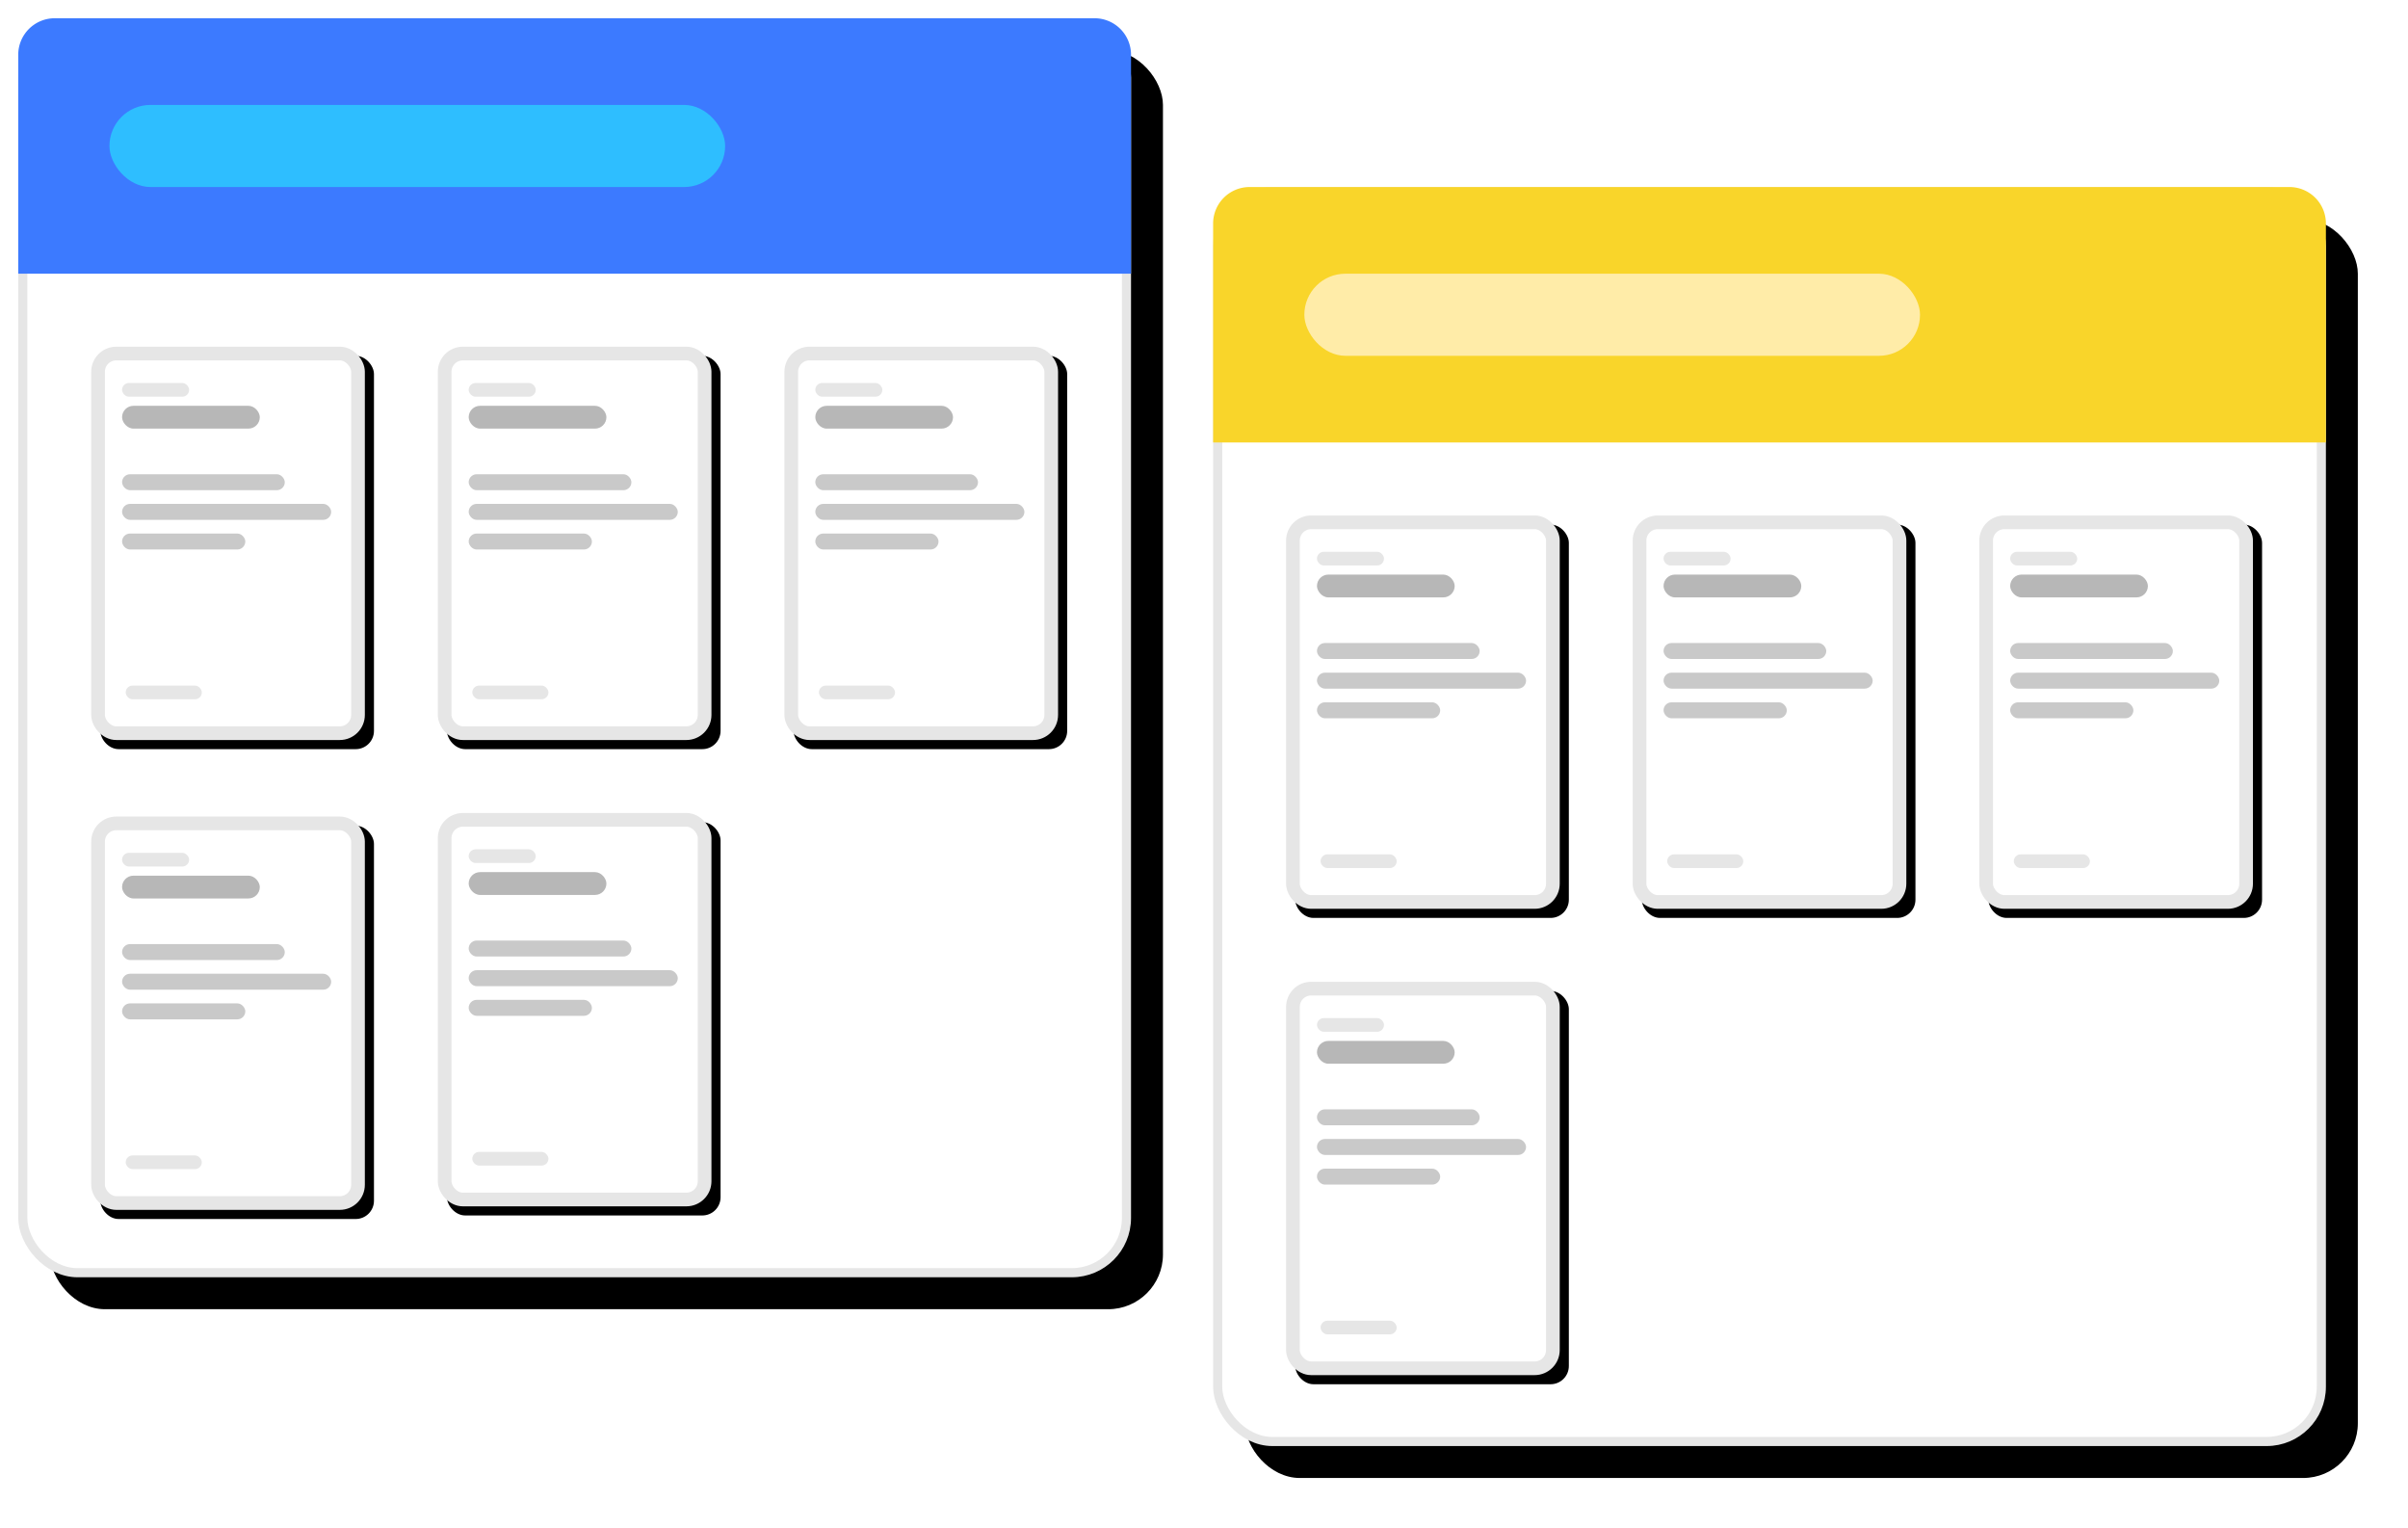
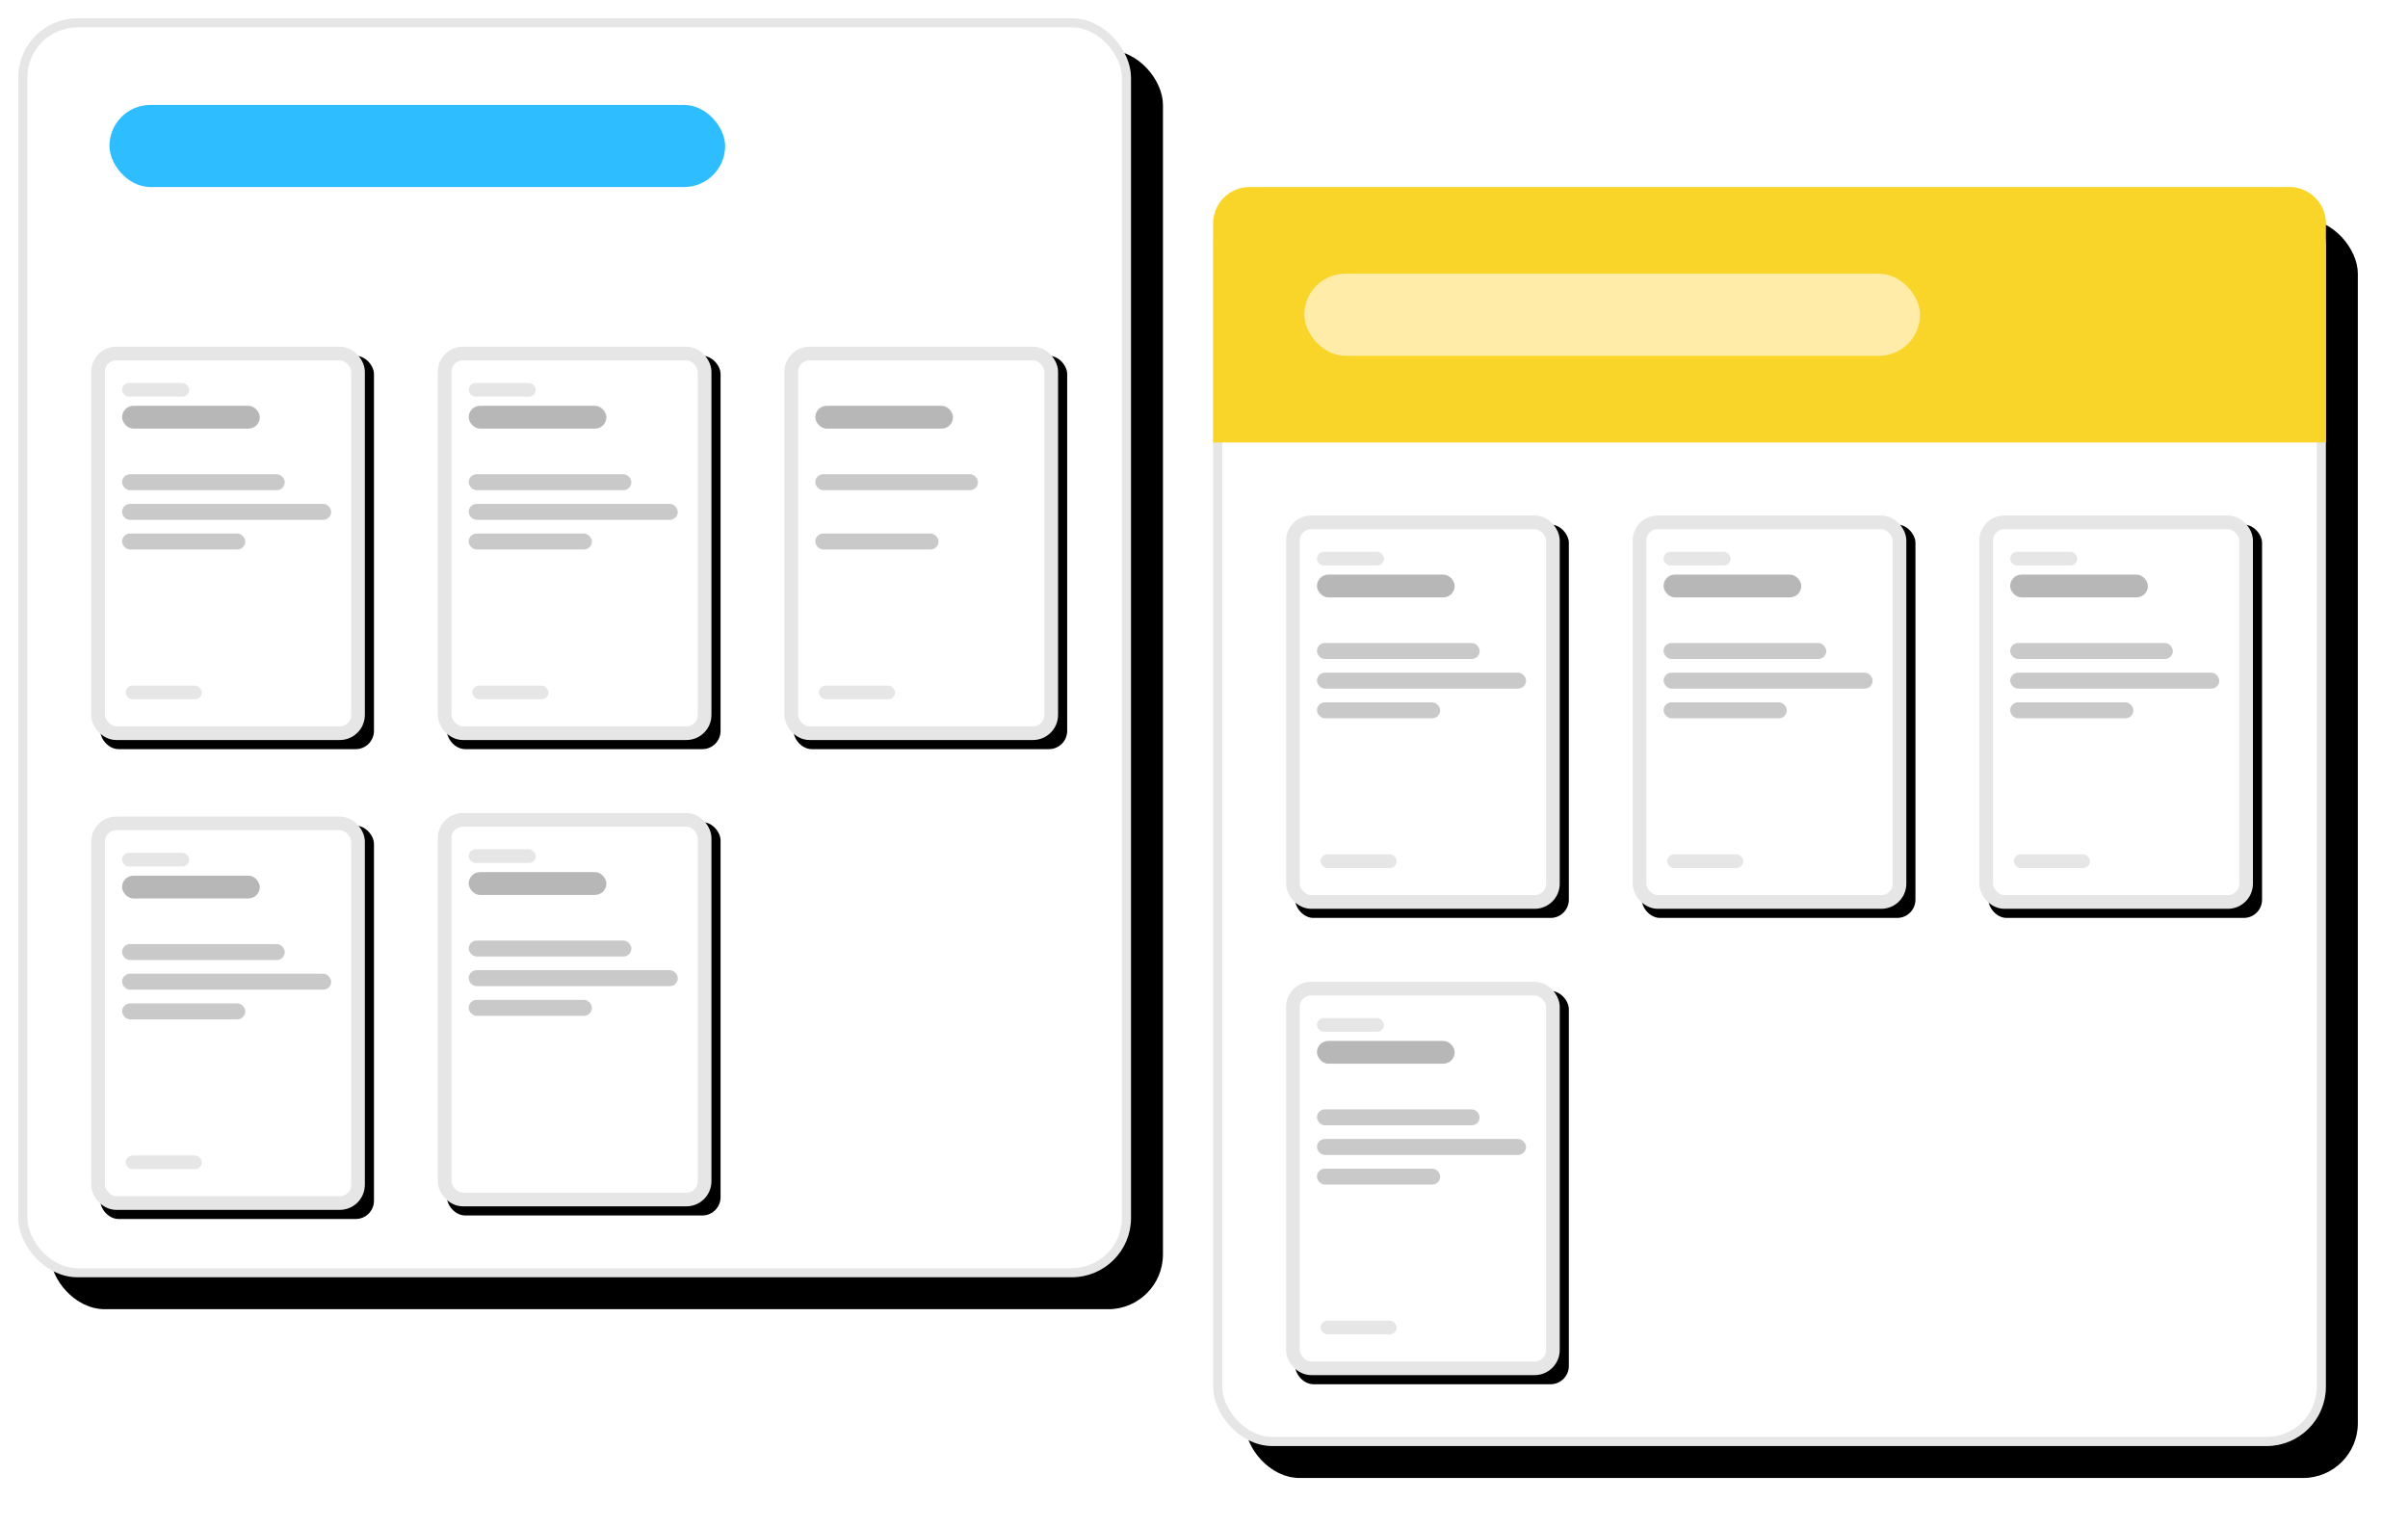
<svg xmlns="http://www.w3.org/2000/svg" xmlns:xlink="http://www.w3.org/1999/xlink" width="528" height="335" viewBox="0 0 528 335">
  <defs>
    <filter x="-5.3%" y="-4.7%" width="116.4%" height="114.5%" filterUnits="objectBoundingBox" id="a">
      <feMorphology radius=".5" operator="dilate" in="SourceAlpha" result="shadowSpreadOuter1" />
      <feOffset dx="7" dy="7" in="shadowSpreadOuter1" result="shadowOffsetOuter1" />
      <feGaussianBlur stdDeviation="5" in="shadowOffsetOuter1" result="shadowBlurOuter1" />
      <feComposite in="shadowBlurOuter1" in2="SourceAlpha" operator="out" result="shadowBlurOuter1" />
      <feColorMatrix values="0 0 0 0 0 0 0 0 0 0 0 0 0 0 0 0 0 0 0.185 0" in="shadowBlurOuter1" />
    </filter>
    <filter x="-5.8%" y="-4.1%" width="118.3%" height="112.8%" filterUnits="objectBoundingBox" id="c">
      <feOffset dx="2" dy="2" in="SourceAlpha" result="shadowOffsetOuter1" />
      <feGaussianBlur stdDeviation="1.5" in="shadowOffsetOuter1" result="shadowBlurOuter1" />
      <feComposite in="shadowBlurOuter1" in2="SourceAlpha" operator="out" result="shadowBlurOuter1" />
      <feColorMatrix values="0 0 0 0 0 0 0 0 0 0 0 0 0 0 0 0 0 0 0.08 0" in="shadowBlurOuter1" />
    </filter>
    <filter x="-5.8%" y="-4.1%" width="118.3%" height="112.8%" filterUnits="objectBoundingBox" id="e">
      <feOffset dx="2" dy="2" in="SourceAlpha" result="shadowOffsetOuter1" />
      <feGaussianBlur stdDeviation="1.5" in="shadowOffsetOuter1" result="shadowBlurOuter1" />
      <feComposite in="shadowBlurOuter1" in2="SourceAlpha" operator="out" result="shadowBlurOuter1" />
      <feColorMatrix values="0 0 0 0 0 0 0 0 0 0 0 0 0 0 0 0 0 0 0.08 0" in="shadowBlurOuter1" />
    </filter>
    <filter x="-5.8%" y="-4.1%" width="118.3%" height="112.8%" filterUnits="objectBoundingBox" id="g">
      <feOffset dx="2" dy="2" in="SourceAlpha" result="shadowOffsetOuter1" />
      <feGaussianBlur stdDeviation="1.5" in="shadowOffsetOuter1" result="shadowBlurOuter1" />
      <feComposite in="shadowBlurOuter1" in2="SourceAlpha" operator="out" result="shadowBlurOuter1" />
      <feColorMatrix values="0 0 0 0 0 0 0 0 0 0 0 0 0 0 0 0 0 0 0.08 0" in="shadowBlurOuter1" />
    </filter>
    <filter x="-5.8%" y="-4.1%" width="118.3%" height="112.8%" filterUnits="objectBoundingBox" id="i">
      <feOffset dx="2" dy="2" in="SourceAlpha" result="shadowOffsetOuter1" />
      <feGaussianBlur stdDeviation="1.5" in="shadowOffsetOuter1" result="shadowBlurOuter1" />
      <feComposite in="shadowBlurOuter1" in2="SourceAlpha" operator="out" result="shadowBlurOuter1" />
      <feColorMatrix values="0 0 0 0 0 0 0 0 0 0 0 0 0 0 0 0 0 0 0.08 0" in="shadowBlurOuter1" />
    </filter>
    <filter x="-5.3%" y="-4.7%" width="116.4%" height="114.5%" filterUnits="objectBoundingBox" id="k">
      <feMorphology radius=".5" operator="dilate" in="SourceAlpha" result="shadowSpreadOuter1" />
      <feOffset dx="7" dy="7" in="shadowSpreadOuter1" result="shadowOffsetOuter1" />
      <feGaussianBlur stdDeviation="5" in="shadowOffsetOuter1" result="shadowBlurOuter1" />
      <feComposite in="shadowBlurOuter1" in2="SourceAlpha" operator="out" result="shadowBlurOuter1" />
      <feColorMatrix values="0 0 0 0 0 0 0 0 0 0 0 0 0 0 0 0 0 0 0.185 0" in="shadowBlurOuter1" />
    </filter>
    <filter x="-5.8%" y="-4.1%" width="118.3%" height="112.8%" filterUnits="objectBoundingBox" id="m">
      <feOffset dx="2" dy="2" in="SourceAlpha" result="shadowOffsetOuter1" />
      <feGaussianBlur stdDeviation="1.5" in="shadowOffsetOuter1" result="shadowBlurOuter1" />
      <feComposite in="shadowBlurOuter1" in2="SourceAlpha" operator="out" result="shadowBlurOuter1" />
      <feColorMatrix values="0 0 0 0 0 0 0 0 0 0 0 0 0 0 0 0 0 0 0.08 0" in="shadowBlurOuter1" />
    </filter>
    <filter x="-5.8%" y="-4.1%" width="118.3%" height="112.8%" filterUnits="objectBoundingBox" id="o">
      <feOffset dx="2" dy="2" in="SourceAlpha" result="shadowOffsetOuter1" />
      <feGaussianBlur stdDeviation="1.5" in="shadowOffsetOuter1" result="shadowBlurOuter1" />
      <feComposite in="shadowBlurOuter1" in2="SourceAlpha" operator="out" result="shadowBlurOuter1" />
      <feColorMatrix values="0 0 0 0 0 0 0 0 0 0 0 0 0 0 0 0 0 0 0.08 0" in="shadowBlurOuter1" />
    </filter>
    <filter x="-5.8%" y="-4.1%" width="118.3%" height="112.8%" filterUnits="objectBoundingBox" id="q">
      <feOffset dx="2" dy="2" in="SourceAlpha" result="shadowOffsetOuter1" />
      <feGaussianBlur stdDeviation="1.5" in="shadowOffsetOuter1" result="shadowBlurOuter1" />
      <feComposite in="shadowBlurOuter1" in2="SourceAlpha" operator="out" result="shadowBlurOuter1" />
      <feColorMatrix values="0 0 0 0 0 0 0 0 0 0 0 0 0 0 0 0 0 0 0.08 0" in="shadowBlurOuter1" />
    </filter>
    <filter x="-5.8%" y="-4.1%" width="118.3%" height="112.8%" filterUnits="objectBoundingBox" id="s">
      <feOffset dx="2" dy="2" in="SourceAlpha" result="shadowOffsetOuter1" />
      <feGaussianBlur stdDeviation="1.5" in="shadowOffsetOuter1" result="shadowBlurOuter1" />
      <feComposite in="shadowBlurOuter1" in2="SourceAlpha" operator="out" result="shadowBlurOuter1" />
      <feColorMatrix values="0 0 0 0 0 0 0 0 0 0 0 0 0 0 0 0 0 0 0.08 0" in="shadowBlurOuter1" />
    </filter>
    <filter x="-5.8%" y="-4.1%" width="118.3%" height="112.8%" filterUnits="objectBoundingBox" id="u">
      <feOffset dx="2" dy="2" in="SourceAlpha" result="shadowOffsetOuter1" />
      <feGaussianBlur stdDeviation="1.5" in="shadowOffsetOuter1" result="shadowBlurOuter1" />
      <feComposite in="shadowBlurOuter1" in2="SourceAlpha" operator="out" result="shadowBlurOuter1" />
      <feColorMatrix values="0 0 0 0 0 0 0 0 0 0 0 0 0 0 0 0 0 0 0.08 0" in="shadowBlurOuter1" />
    </filter>
    <rect id="b" x="0" y="0" width="244" height="276" rx="12" />
    <rect id="d" x="0" y="0" width="60" height="86.225" rx="4" />
    <rect id="f" x="0" y="0" width="60" height="86.225" rx="4" />
    <rect id="h" x="0" y="0" width="60" height="86.225" rx="4" />
    <rect id="j" x="0" y="0" width="60" height="86.225" rx="4" />
    <rect id="l" x="0" y="0" width="244" height="276" rx="12" />
    <rect id="n" x="0" y="0" width="60" height="86.225" rx="4" />
    <rect id="p" x="0" y="0" width="60" height="86.225" rx="4" />
    <rect id="r" x="0" y="0" width="60" height="86.225" rx="4" />
    <rect id="t" x="0" y="0" width="60" height="86.225" rx="4" />
    <rect id="v" x="0" y="0" width="60" height="86.225" rx="4" />
  </defs>
  <g transform="translate(4 4)" fill="none" fill-rule="evenodd">
    <g transform="translate(262 37)">
      <use fill="#000" filter="url(#a)" xlink:href="#b" />
      <rect stroke="#E6E6E6" stroke-width="2" stroke-linejoin="square" fill="#FFF" x="1" y="1" width="242" height="274" rx="12" />
      <path d="M8 0h228a8 8 0 0 1 8 8v48H0V8a8 8 0 0 1 8-8Z" fill="#F9D52A" />
      <g transform="translate(92 72)">
        <use fill="#000" filter="url(#c)" xlink:href="#d" />
        <rect stroke="#E6E6E6" stroke-width="3" stroke-linejoin="square" fill="#FFF" x="1.5" y="1.5" width="57" height="83.225" rx="4" />
        <rect fill="#B7B7B7" x="6.768" y="12.96" width="30.199" height="5" rx="2.5" />
        <rect fill="#C9C9C9" x="6.768" y="27.96" width="35.676" height="3.5" rx="1.75" />
        <rect fill="#C9C9C9" x="6.768" y="34.46" width="45.849" height="3.5" rx="1.75" />
        <rect fill="#C9C9C9" x="6.768" y="40.96" width="27.02" height="3.5" rx="1.75" />
        <rect fill="#E6E6E6" x="6.768" y="7.96" width="14.702" height="3" rx="1.5" />
        <rect fill="#E6E6E6" x="7.563" y="74.291" width="16.689" height="3" rx="1.5" />
      </g>
      <g transform="translate(168 72)">
        <use fill="#000" filter="url(#e)" xlink:href="#f" />
        <rect stroke="#E6E6E6" stroke-width="3" stroke-linejoin="square" fill="#FFF" x="1.5" y="1.5" width="57" height="83.225" rx="4" />
        <rect fill="#B7B7B7" x="6.768" y="12.96" width="30.199" height="5" rx="2.5" />
        <rect fill="#C9C9C9" x="6.768" y="27.96" width="35.676" height="3.5" rx="1.75" />
        <rect fill="#C9C9C9" x="6.768" y="34.46" width="45.849" height="3.5" rx="1.75" />
        <rect fill="#C9C9C9" x="6.768" y="40.96" width="27.02" height="3.5" rx="1.75" />
        <rect fill="#E6E6E6" x="6.768" y="7.96" width="14.702" height="3" rx="1.5" />
        <rect fill="#E6E6E6" x="7.563" y="74.291" width="16.689" height="3" rx="1.5" />
      </g>
      <g transform="translate(16 174.225)">
        <use fill="#000" filter="url(#g)" xlink:href="#h" />
        <rect stroke="#E6E6E6" stroke-width="3" stroke-linejoin="square" fill="#FFF" x="1.5" y="1.5" width="57" height="83.225" rx="4" />
        <rect fill="#B7B7B7" x="6.768" y="12.96" width="30.199" height="5" rx="2.5" />
        <rect fill="#C9C9C9" x="6.768" y="27.96" width="35.676" height="3.5" rx="1.75" />
        <rect fill="#C9C9C9" x="6.768" y="34.46" width="45.849" height="3.5" rx="1.75" />
        <rect fill="#C9C9C9" x="6.768" y="40.96" width="27.02" height="3.5" rx="1.75" />
        <rect fill="#E6E6E6" x="6.768" y="7.96" width="14.702" height="3" rx="1.5" />
        <rect fill="#E6E6E6" x="7.563" y="74.291" width="16.689" height="3" rx="1.5" />
      </g>
      <g transform="translate(16 72)">
        <use fill="#000" filter="url(#i)" xlink:href="#j" />
        <rect stroke="#E6E6E6" stroke-width="3" stroke-linejoin="square" fill="#FFF" x="1.5" y="1.5" width="57" height="83.225" rx="4" />
        <rect fill="#B7B7B7" x="6.768" y="12.96" width="30.199" height="5" rx="2.5" />
        <rect fill="#C9C9C9" x="6.768" y="27.96" width="35.676" height="3.5" rx="1.75" />
        <rect fill="#C9C9C9" x="6.768" y="34.46" width="45.849" height="3.5" rx="1.75" />
        <rect fill="#C9C9C9" x="6.768" y="40.96" width="27.02" height="3.5" rx="1.75" />
        <rect fill="#E6E6E6" x="6.768" y="7.96" width="14.702" height="3" rx="1.5" />
        <rect fill="#E6E6E6" x="7.563" y="74.291" width="16.689" height="3" rx="1.5" />
      </g>
      <rect fill="#FFECA8" x="20" y="19" width="135" height="18" rx="9" />
    </g>
    <use fill="#000" filter="url(#k)" xlink:href="#l" />
    <rect stroke="#E6E6E6" stroke-width="2" stroke-linejoin="square" fill="#FFF" x="1" y="1" width="242" height="274" rx="12" />
-     <path d="M8 0h228a8 8 0 0 1 8 8v48H0V8a8 8 0 0 1 8-8Z" fill="#3C7AFF" />
    <g transform="translate(92 174.225)">
      <use fill="#000" filter="url(#m)" xlink:href="#n" />
      <rect stroke="#E6E6E6" stroke-width="3" stroke-linejoin="square" fill="#FFF" x="1.5" y="1.5" width="57" height="83.225" rx="4" />
      <rect fill="#B7B7B7" x="6.768" y="12.96" width="30.199" height="5" rx="2.5" />
      <rect fill="#C9C9C9" x="6.768" y="27.96" width="35.676" height="3.5" rx="1.75" />
      <rect fill="#C9C9C9" x="6.768" y="34.46" width="45.849" height="3.5" rx="1.75" />
      <rect fill="#C9C9C9" x="6.768" y="40.96" width="27.02" height="3.5" rx="1.75" />
      <rect fill="#E6E6E6" x="6.768" y="7.96" width="14.702" height="3" rx="1.5" />
-       <rect fill="#E6E6E6" x="7.563" y="74.291" width="16.689" height="3" rx="1.5" />
    </g>
    <g transform="translate(16 72)">
      <use fill="#000" filter="url(#o)" xlink:href="#p" />
      <rect stroke="#E6E6E6" stroke-width="3" stroke-linejoin="square" fill="#FFF" x="1.5" y="1.5" width="57" height="83.225" rx="4" />
      <rect fill="#B7B7B7" x="6.768" y="12.96" width="30.199" height="5" rx="2.5" />
      <rect fill="#C9C9C9" x="6.768" y="27.96" width="35.676" height="3.5" rx="1.75" />
      <rect fill="#C9C9C9" x="6.768" y="34.46" width="45.849" height="3.5" rx="1.75" />
      <rect fill="#C9C9C9" x="6.768" y="40.96" width="27.02" height="3.5" rx="1.75" />
      <rect fill="#E6E6E6" x="6.768" y="7.96" width="14.702" height="3" rx="1.5" />
      <rect fill="#E6E6E6" x="7.563" y="74.291" width="16.689" height="3" rx="1.5" />
    </g>
    <g transform="translate(92 72)">
      <use fill="#000" filter="url(#q)" xlink:href="#r" />
      <rect stroke="#E6E6E6" stroke-width="3" stroke-linejoin="square" fill="#FFF" x="1.5" y="1.5" width="57" height="83.225" rx="4" />
      <rect fill="#B7B7B7" x="6.768" y="12.96" width="30.199" height="5" rx="2.5" />
      <rect fill="#C9C9C9" x="6.768" y="27.96" width="35.676" height="3.5" rx="1.75" />
      <rect fill="#C9C9C9" x="6.768" y="34.46" width="45.849" height="3.5" rx="1.75" />
      <rect fill="#C9C9C9" x="6.768" y="40.96" width="27.02" height="3.5" rx="1.75" />
      <rect fill="#E6E6E6" x="6.768" y="7.96" width="14.702" height="3" rx="1.5" />
      <rect fill="#E6E6E6" x="7.563" y="74.291" width="16.689" height="3" rx="1.5" />
    </g>
    <g transform="translate(168 72)">
      <use fill="#000" filter="url(#s)" xlink:href="#t" />
      <rect stroke="#E6E6E6" stroke-width="3" stroke-linejoin="square" fill="#FFF" x="1.5" y="1.5" width="57" height="83.225" rx="4" />
      <rect fill="#B7B7B7" x="6.768" y="12.96" width="30.199" height="5" rx="2.5" />
      <rect fill="#C9C9C9" x="6.768" y="27.96" width="35.676" height="3.5" rx="1.75" />
-       <rect fill="#C9C9C9" x="6.768" y="34.46" width="45.849" height="3.5" rx="1.75" />
      <rect fill="#C9C9C9" x="6.768" y="40.96" width="27.02" height="3.5" rx="1.75" />
-       <rect fill="#E6E6E6" x="6.768" y="7.96" width="14.702" height="3" rx="1.5" />
      <rect fill="#E6E6E6" x="7.563" y="74.291" width="16.689" height="3" rx="1.5" />
    </g>
    <g transform="translate(16 175)">
      <use fill="#000" filter="url(#u)" xlink:href="#v" />
      <rect stroke="#E6E6E6" stroke-width="3" stroke-linejoin="square" fill="#FFF" x="1.5" y="1.5" width="57" height="83.225" rx="4" />
      <rect fill="#B7B7B7" x="6.768" y="12.96" width="30.199" height="5" rx="2.5" />
      <rect fill="#C9C9C9" x="6.768" y="27.96" width="35.676" height="3.5" rx="1.75" />
      <rect fill="#C9C9C9" x="6.768" y="34.46" width="45.849" height="3.5" rx="1.75" />
      <rect fill="#C9C9C9" x="6.768" y="40.96" width="27.02" height="3.5" rx="1.75" />
      <rect fill="#E6E6E6" x="6.768" y="7.96" width="14.702" height="3" rx="1.5" />
      <rect fill="#E6E6E6" x="7.563" y="74.291" width="16.689" height="3" rx="1.5" />
    </g>
    <rect fill="#2EBEFF" x="20" y="19" width="135" height="18" rx="9" />
  </g>
</svg>